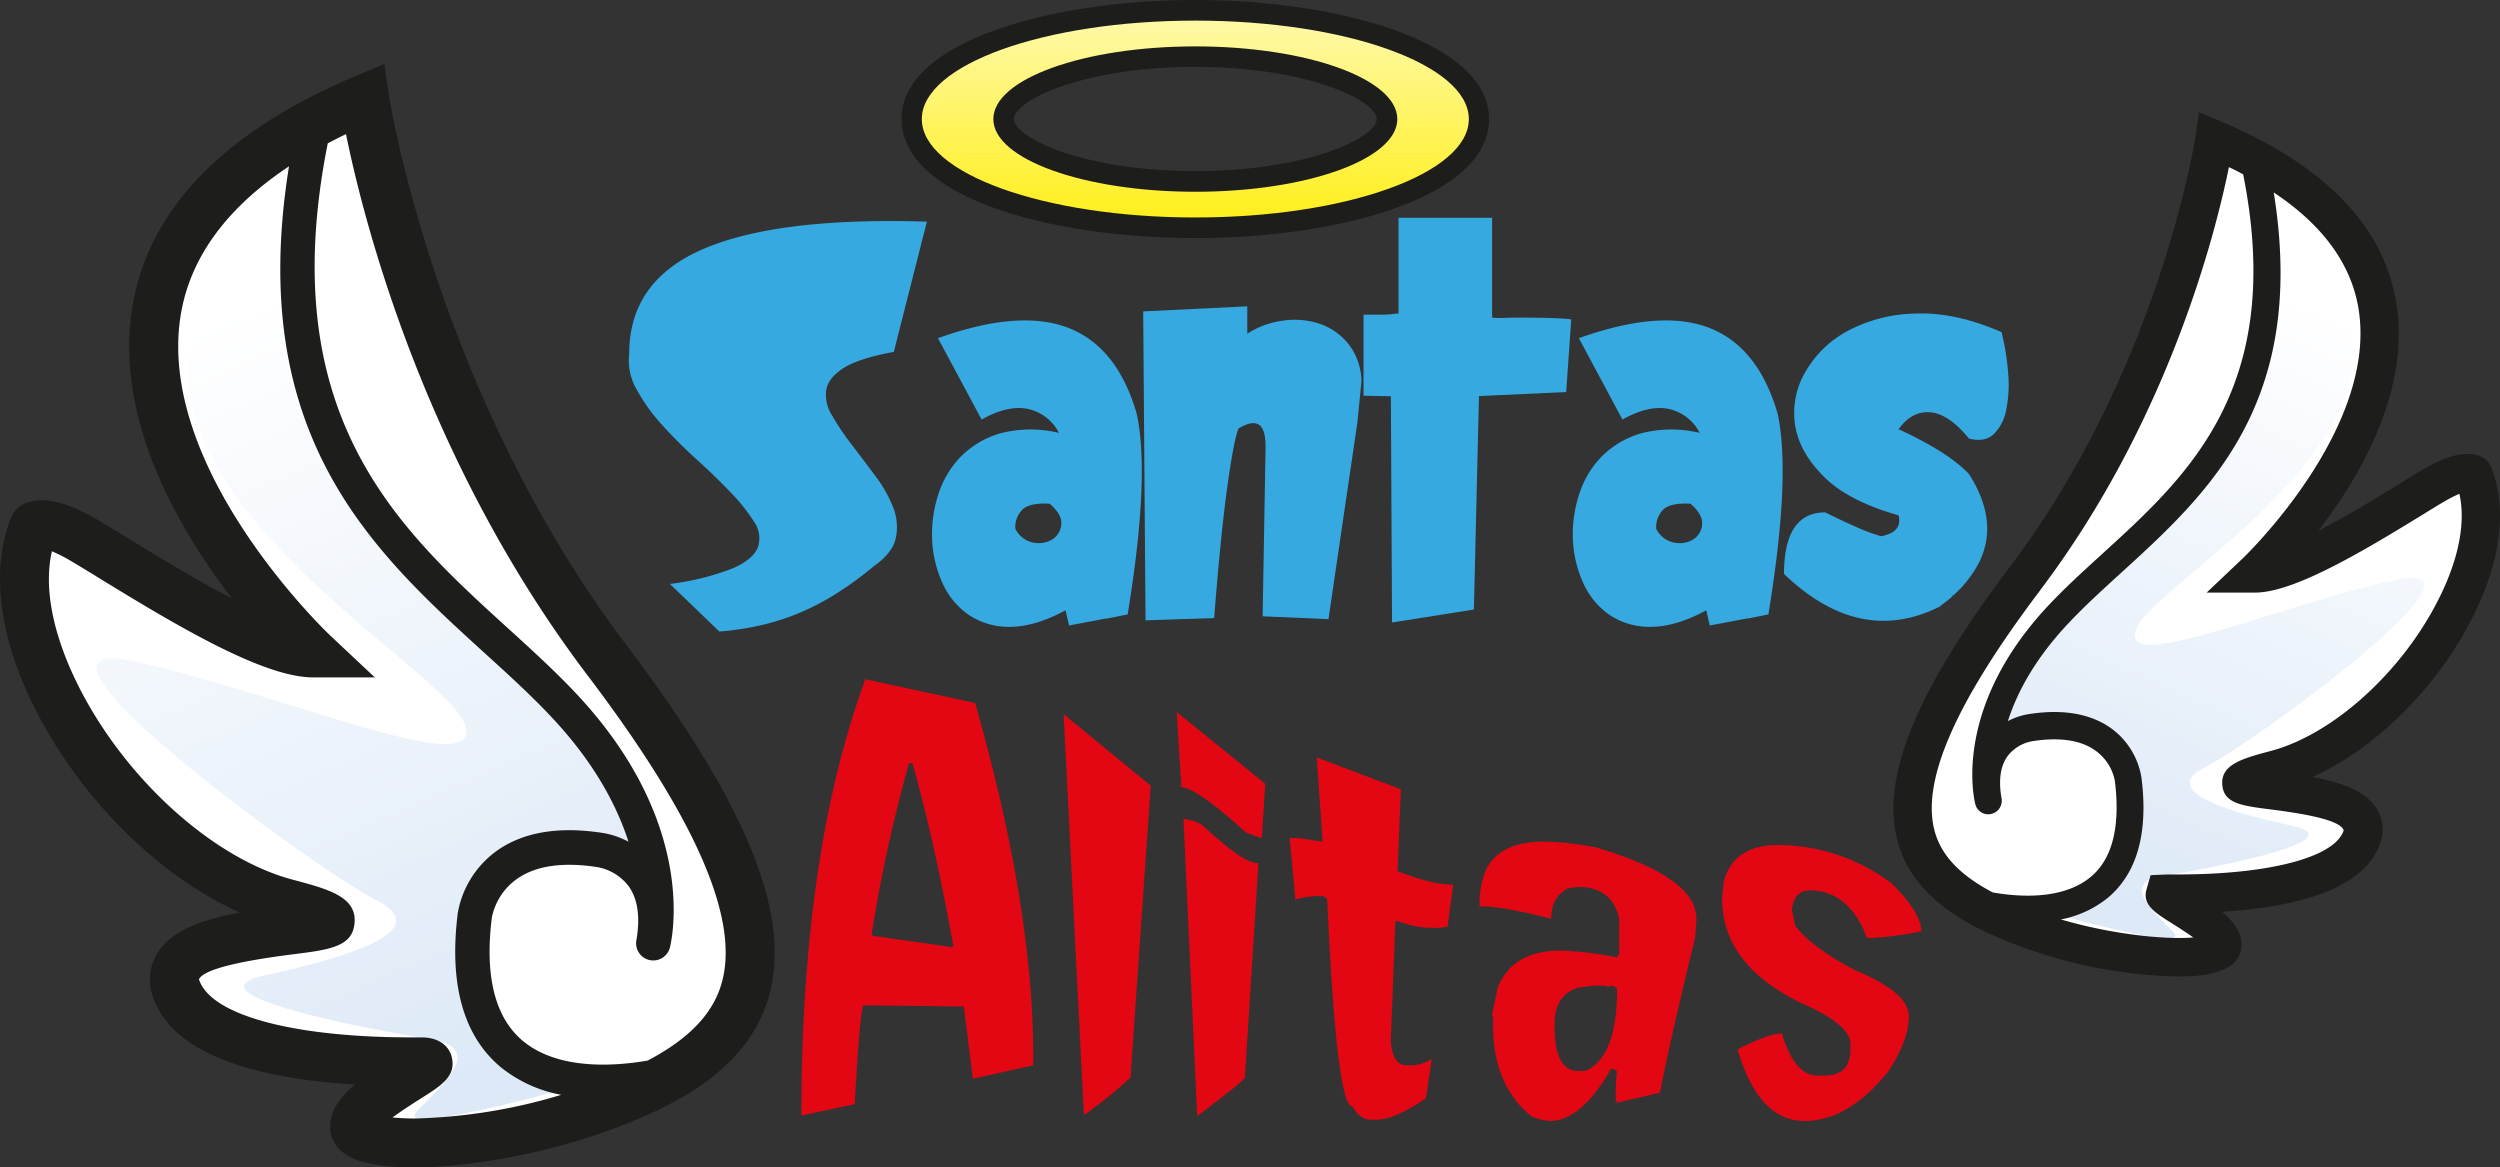
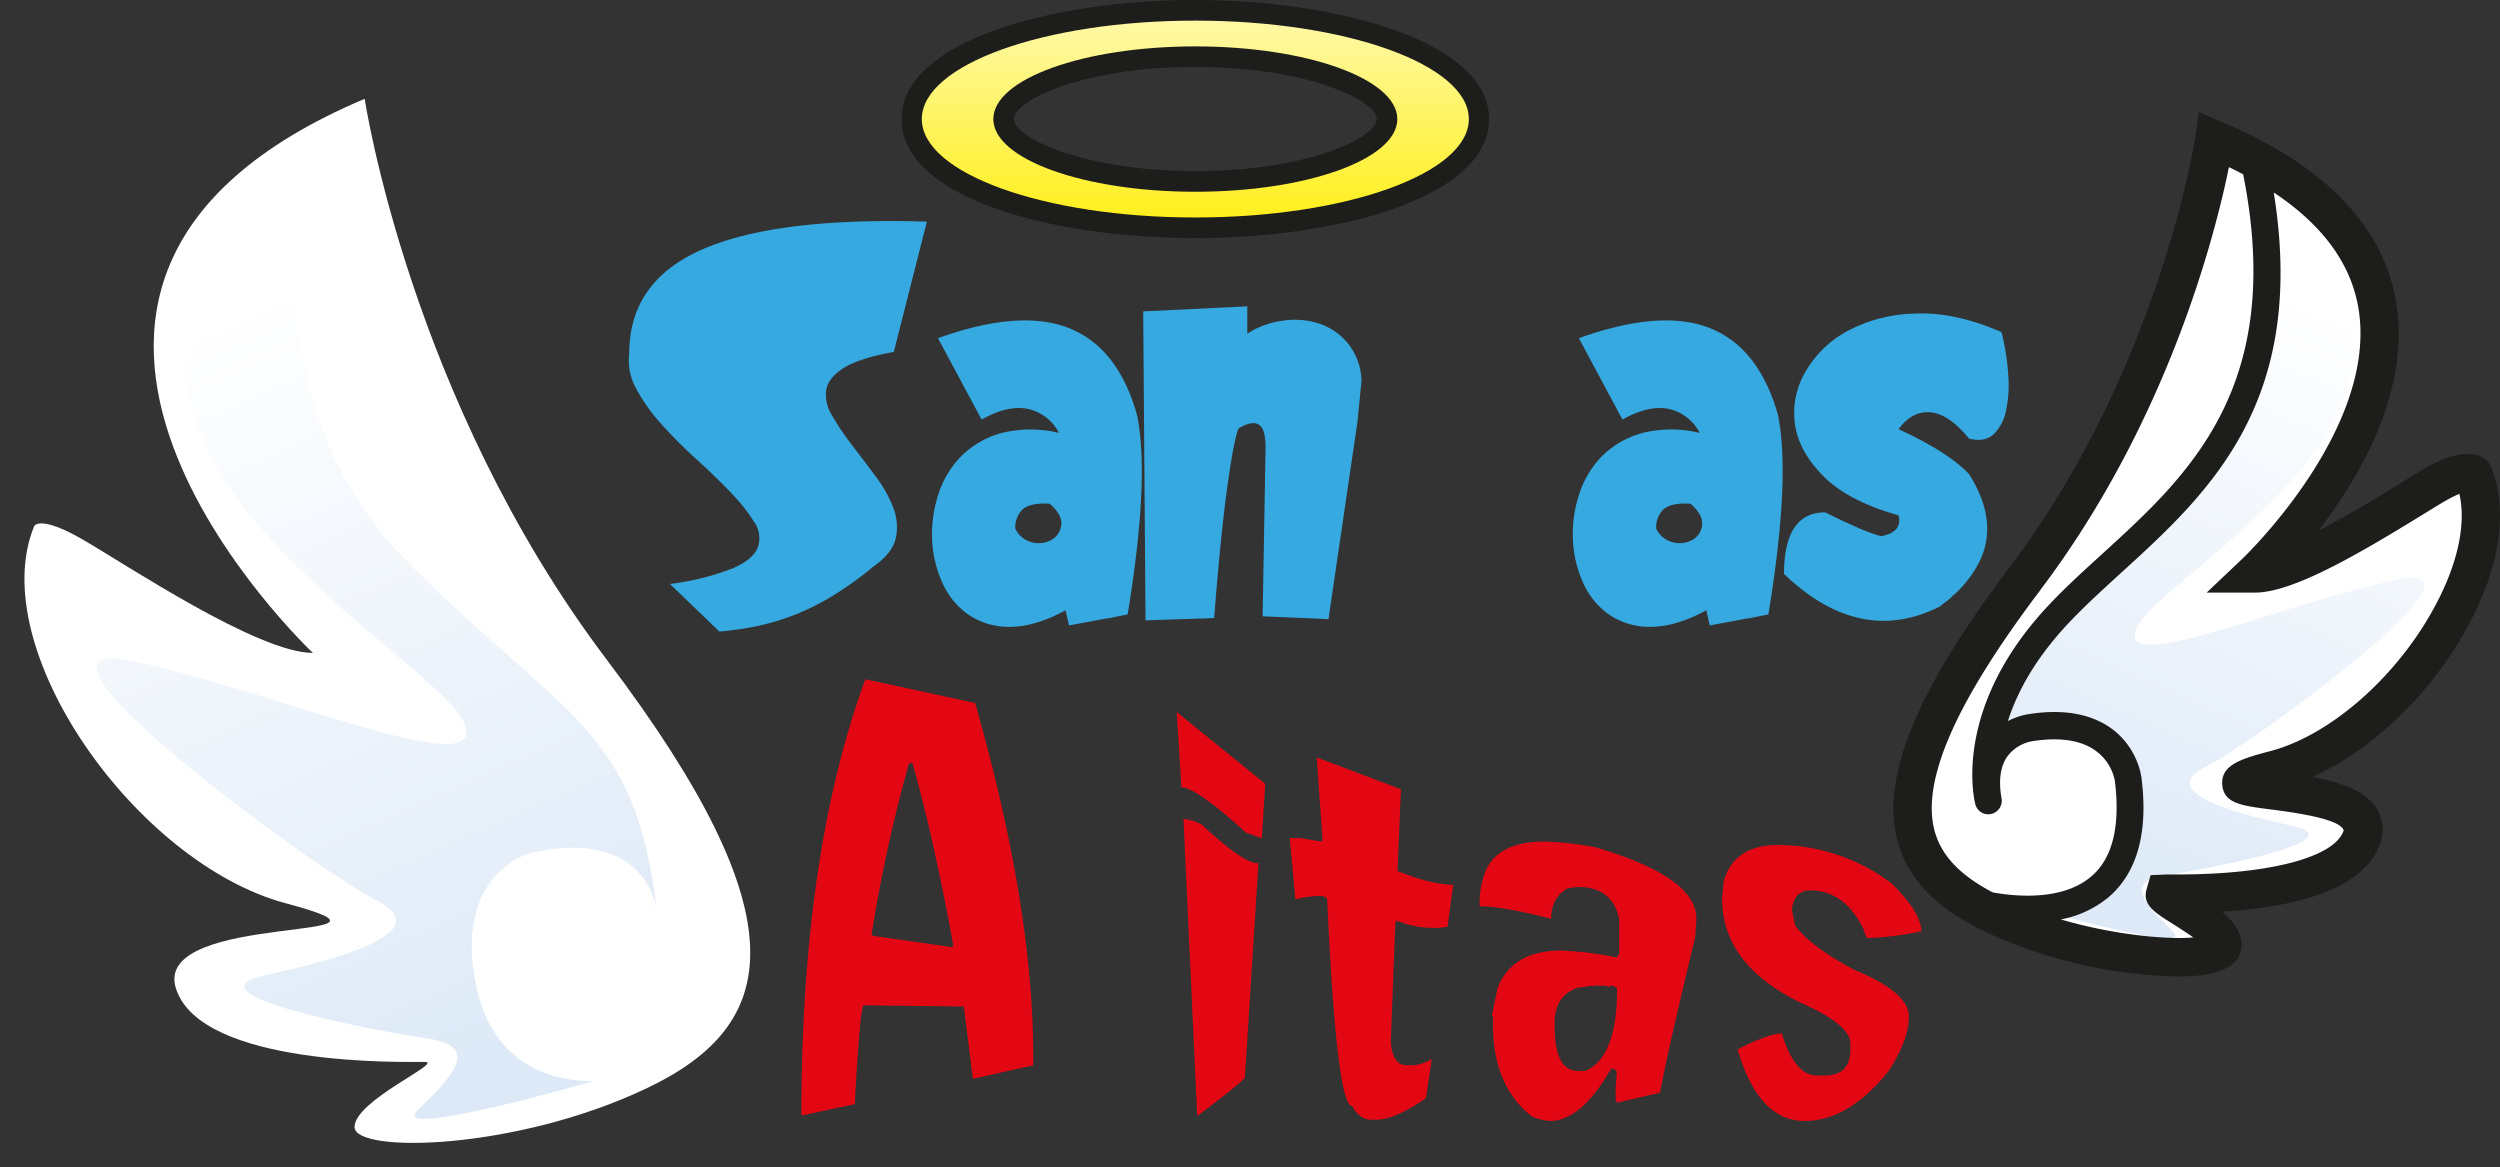
<svg xmlns="http://www.w3.org/2000/svg" xmlns:xlink="http://www.w3.org/1999/xlink" viewBox="0 0 493.59 230.48">
  <rect x="0" y="0" width="493.59" height="230.48" fill="#333333" stroke="none" />
  <defs>
    <style>.cls-1{fill:#e30613;}.cls-2{fill:#fff;}.cls-3{fill:url(#linear-gradient);}.cls-4{fill:#1d1d1b;}.cls-5{fill:url(#linear-gradient-2);}.cls-6{fill:url(#linear-gradient-3);}.cls-7{fill:#36a9e1;}</style>
    <linearGradient id="linear-gradient" x1="374.73" y1="63.15" x2="324.5" y2="176.69" gradientTransform="translate(90.44)" gradientUnits="userSpaceOnUse">
      <stop offset="0" stop-color="#fff" />
      <stop offset="1" stop-color="#dde9f7" />
    </linearGradient>
    <linearGradient id="linear-gradient-2" x1="561.54" y1="64.99" x2="497.38" y2="210" gradientTransform="matrix(-1, 0, 0, 1, 597.83, 0)" xlink:href="#linear-gradient" />
    <linearGradient id="linear-gradient-3" x1="235.96" y1="-21.24" x2="235.96" y2="101.99" gradientUnits="userSpaceOnUse">
      <stop offset="0" stop-color="#fff" />
      <stop offset="0.59" stop-color="#ffed00" />
    </linearGradient>
  </defs>
  <g id="Capa_2" data-name="Capa 2">
    <g id="Capa_1-2" data-name="Capa 1">
      <path class="cls-1" d="M192.53,138.8l-21.75-4.71v.22q-12.56,34.37-12.56,85.89h.22L168.76,218q1.06-19.5,1.79-19.51h.23l19.51.23L192.08,213,204,210.33v-1.79Q204,179.05,192.53,138.8ZM188,187l-15.69-2.24-.23-.23a297.13,297.13,0,0,1,7.4-33.86h.67q4.27,15.09,8.08,36.1Z" />
-       <path class="cls-1" d="M210,141l4,79.16a90.11,90.11,0,0,0,9.2-7.4l4-57.63Z" />
      <path class="cls-1" d="M232.33,140.59l.9,14.58-.23.22q3.19,0,13,9l3.14,1.12v-.22l.67-10.54Z" />
      <path class="cls-1" d="M233.67,161.67v.22l2.69,58.31h.23q8.19-6.18,9.19-7.4l2.69-42.38h-.22q-2.81,0-11-7.63A10.07,10.07,0,0,0,233.67,161.67Z" />
      <path class="cls-1" d="M260,149.56V150l1.12,15.92-.23.23-4.26-.68h-2l1.12,12.11a18.88,18.88,0,0,1,5.39-.67c.59.22.89.45.89.67q1.86,40.82,4.94,40.81c1,1.8,2.28,2.69,3.81,2.69h.9q3.69,0,9.86-4.26l1.12-7.62h-.22a7.73,7.73,0,0,1-3.37,1.12h-1.34q-2.81,0-3.14-4.71l.9-23.54.22-.23h.23a18.46,18.46,0,0,0,6.72,1.35h1.57l1.57-.23,1.12-8.29q-4.26,0-11-2.69l.67-16.15Z" />
      <path class="cls-1" d="M315,167.28a63.21,63.21,0,0,0-10.09-1.12q-9.59,0-11.88,6.5a18.24,18.24,0,0,0-.9,6.28h.23q4.31,0,13.9,2.46,0-4.31,3.36-6.05l2-.23q6.68,0,8.07,6.28v6.95l-.45.68a68.61,68.61,0,0,0-11-1.35q-9.71,0-12.56,7.4l-1.12,5.38.22.23v1.79q0,11.84,7.63,17.94a11.1,11.1,0,0,0,3.58.9q6.18,0,12.11-10.32h.45l.67.45-.22,3.36v2.47l.22.22v.23l8.53-2q1.56-8.46,6.95-30.72l.22-3.14v-.45Q335,173.17,315,167.28Zm-2,44.17h-1.35q-4.71,0-4.71-8.75V202c0-3.59,1.5-5.9,4.49-6.95l2.91-.45v.23l.23-.23h2.24l.89.23.23-.23h.22c.75.19,1.12.41,1.12.68Q319.27,208.75,313,211.45Z" />
      <path class="cls-1" d="M340,177.37q0,13.84,17.49,21.52,7.85,3.81,7.85,7.18v1.12q0,5.16-5.16,5.16H358.8q-4.49,0-7-8.3c-1.64,0-4.56,1-8.74,3.14q4.14,14.13,13.23,14.13,8.69,0,16.59-9.87,4-6.16,4-10.76,0-4.77-10.77-9.2-8.69-4.65-11.66-8.74l-.67-3.14q.45-3.81,3.59-3.81,6.84,0,10.54,7.62c.37,1.2.67,1.79.9,1.79a61.7,61.7,0,0,0,10.53-1.34q0-3.65-5.83-9.42a37.41,37.41,0,0,0-22.42-7.62q-8.75,0-10.76,7.17Z" />
      <path class="cls-2" d="M437.21,27.54s-7,46.45-37.42,86.71-26.57,56.51-6.31,66.19,45.28,10.19,45.28,6.06-13.93-10.07-10.84-10.07,34.58.78,38.45-11.34-40.25-7-17-13.16,46.69-39.49,39-58.32c0,0-.77-1.82-7.49,2s-27.09,17.55-35.6,17.55C445.22,113.21,505.6,56.44,437.21,27.54Z" />
      <path class="cls-3" d="M401.89,179.41s31.78,9.16,27.14,4.52-10.33-9.81-1.55-11.1,38.19-7,25-9.81-26.32-7-17-11.62,60.14-41.8,37.43-36.9-55,19.1-51.1,9.56S482.19,84.57,459,54.12c0,0-6.22-7.43-12.53-11.07,0,0,8.09,32.17-16,56.3s-35,25.22-38.32,53.61c0,0,1.34-12.87,19.28-8.88,0,0,10.88,2.46,9.12,17.66S408.32,179.41,401.89,179.41Z" />
      <path class="cls-4" d="M491.8,92.13c-1-2.42-5-4.26-12.87.25-1.23.7-2.88,1.73-4.84,2.93-4,2.48-10.42,6.4-16.37,9.49C466.07,94,476.17,76.64,473,59.19c-2.65-14.81-14.21-26.63-34.35-35.14l-4.51-1.9L433.46,27c-.07.46-7.16,45.94-36.69,85-18.21,24.08-25.29,41.09-22.26,53.52,1.87,7.69,7.54,13.7,17.33,18.38a95.3,95.3,0,0,0,37.91,8.89c3.16,0,12.81,0,12.81-6.25,0-2.45-1.48-4.52-3.84-6.53,14-.87,28.21-4.18,31.27-13.73a7.74,7.74,0,0,0-.78-6.67c-2.2-3.45-6.86-5.11-12.69-6.2,12.56-5.61,24.84-17.75,31.89-32C493.85,110.43,495.05,100.05,491.8,92.13Zm-89,24.4C428.06,83.14,437.4,46.12,440.07,33c1,.46,1.9.94,2.81,1.42,8.37,42-10.83,59.46-27.77,74.89-3.85,3.51-7.5,6.83-10.8,10.36C385.33,140,389.8,158,390,158.78a2.62,2.62,0,0,0,3.14,1.92,2.66,2.66,0,0,0,2.05-3c-.65-3.62-.25-6.45,1.19-8.43a7.87,7.87,0,0,1,4.86-2.93c5.45-.85,9.7-.21,12.59,1.94a9.55,9.55,0,0,1,3.71,5.83c1.13,9-.45,15.44-4.73,19-5.47,4.61-14.29,4-19.38,3.08-6.65-3.5-10.34-7.49-11.56-12.49C379.46,153.78,386.31,138.35,402.82,116.53Zm78.8,1.5c-7.19,14.5-20.86,26.93-33.24,30.23-5.52,1.47-9.87,2.63-9.61,6.6.26,3.77,3.76,4.21,9.56,4.95,9,1.13,13.85,2.43,14.42,4.13-1.68,5.29-14.54,8.71-32.76,8.71h-2.07l-3.29.14-.79,2.74c-.89,3,1.44,4.52,4.65,6.55,1,.62,3,1.9,4.56,3-4.59.43-15.07-.32-26.14-3.55a21,21,0,0,0,9.31-4.3c5.74-4.83,8-12.83,6.59-23.77A15,15,0,0,0,417.1,144c-4.09-3.07-9.73-4.09-16.59-3a13,13,0,0,0-4.08,1.37c1.76-5.51,5.22-12.11,11.76-19.11,3.16-3.38,6.72-6.63,10.49-10.07C436,97.42,455.61,79.58,448.92,38c9.5,6.31,15.1,13.85,16.66,22.51,4.3,23.92-22.69,49.68-23,49.94L435.67,117h9.55c7.44,0,20.3-7.52,32.84-15.23,1.89-1.16,3.48-2.15,4.65-2.82a28,28,0,0,1,2.86-1.46C486.84,103.07,485.48,110.24,481.62,118Z" />
      <path class="cls-2" d="M72,19.51s8.91,59.32,47.79,110.73,33.94,72.17,8.07,84.54S70,227.79,70,222.52s17.79-12.86,13.85-12.86-44.17,1-49.11-14.49,51.41-8.91,21.74-16.81S-3.13,127.93,6.75,103.88c0,0,1-2.31,9.56,2.63s34.6,22.4,45.47,22.4C61.78,128.91-15.33,56.41,72,19.51Z" />
      <path class="cls-5" d="M117.11,213.47s-40.58,11.69-34.65,5.76,13.18-12.53,2-14.18-48.77-8.89-32-12.53,33.61-8.88,21.77-14.83-76.8-53.38-47.8-47.13S96.62,155,91.68,142.77,14.56,92.35,44.23,53.45c0,0,8-9.49,16-14.14,0,0-10.33,41.09,20.48,71.91s44.73,32.2,48.94,68.46c0,0-1.71-16.44-24.62-11.34,0,0-13.88,3.13-11.64,22.55S108.9,213.47,117.11,213.47Z" />
-       <path class="cls-4" d="M123.66,127.32C86,77.55,76.88,19.37,76.79,18.79l-.93-6.17-5.74,2.43C44.4,25.92,29.64,41,26.25,59.92c-4,22.28,8.9,44.4,19.57,58.25-7.6-3.93-15.76-9-20.91-12.11-2.5-1.54-4.62-2.84-6.18-3.75C8.7,96.53,3.6,98.9,2.27,102c-4.13,10.07-2.59,23.33,4.35,37.33,9,18.17,24.69,33.67,40.72,40.84-7.45,1.39-13.39,3.51-16.2,7.91a9.83,9.83,0,0,0-1,8.53c3.89,12.18,22.06,16.43,39.92,17.53-3,2.57-4.89,5.2-4.89,8.34,0,1.94.88,5.43,6.73,7a38.84,38.84,0,0,0,9.63,1c11.38,0,30.88-3,48.4-11.33,12.51-6,19.75-13.66,22.14-23.47C156,179.8,146.92,158.07,123.66,127.32ZM77.49,220.63c2-1.46,4.41-3,5.65-3.78,4.11-2.59,7.07-4.46,6-8.36-.49-1.69-2.15-3.67-5.94-3.67H81.23c-23.27,0-39.7-4.37-41.95-11.47.84-1.82,7.07-3.48,18.53-4.93,7.41-.93,11.87-1.51,12.2-6.32.34-5.07-5.22-6.56-12.26-8.43-15.82-4.22-33.28-20.09-42.45-38.61-4.94-10-6.68-19.13-5.05-26.22a32.13,32.13,0,0,1,3.64,1.85c1.49.87,3.54,2.13,5.95,3.61,16,9.84,32.43,19.44,41.94,19.44H74l-8.9-8.36c-.35-.33-34.81-33.14-29.32-63.76,2-11.07,9.14-20.7,21.28-28.78-8.55,53.11,16.45,75.9,38.6,96.08,4.83,4.38,9.38,8.53,13.42,12.86,8.34,8.93,12.75,17.37,15,24.4a16.36,16.36,0,0,0-5.1-1.73c-8.92-1.38-16.08-.1-21.3,3.83a19.17,19.17,0,0,0-7.3,12c-1.75,14,1.09,24.2,8.43,30.37a26.74,26.74,0,0,0,12,5.51,108.37,108.37,0,0,1-29.27,4.68C79.92,220.8,78.59,220.74,77.49,220.63Zm65.18-27.24c-1.55,6.39-6.28,11.5-14.78,16-6.5,1.13-17.74,1.95-24.72-3.93-5.46-4.6-7.5-12.79-6.06-24.3a12.28,12.28,0,0,1,4.74-7.47c3.7-2.74,9.12-3.58,16.2-2.47a10,10,0,0,1,6,3.66c1.87,2.54,2.4,6.18,1.58,10.84a3.39,3.39,0,0,0,6.61,1.45c.26-1,6-24-18.26-50-4.22-4.51-8.87-8.75-13.8-13.23-21.64-19.7-46.16-42-35.47-95.64,1.16-.61,2.36-1.22,3.6-1.82,3.41,16.77,15.32,64.06,47.57,106.7C137,161,145.76,180.73,142.67,193.39Z" />
      <path class="cls-4" d="M236,47c-28.84,0-58-8.07-58-23.5S207.81,0,236,0,294,8.22,294,23.51,264.81,47,236,47Zm0-33.8c-22.21,0-35.82,6.67-35.82,10.3S213.74,33.78,236,33.78s35.82-6.64,35.82-10.27-13.6-10.3-35.82-10.3Z" />
      <path class="cls-6" d="M236,4.07c-29.82,0-54,8.7-54,19.44s24.17,19.43,54,19.43,54-8.7,54-19.43S265.78,4.07,236,4.07Zm0,33.79c-22,0-39.88-6.43-39.88-14.35S213.93,9.16,236,9.16s39.88,6.42,39.88,14.35S258,37.86,236,37.86Z" />
      <path class="cls-7" d="M172.85,94c-1.57-2.11-3.12-4.15-4.65-6.15a50.74,50.74,0,0,1-3.9-5.79,7.53,7.53,0,0,1-1.16-5.16q.47-2.36,3.45-4.26c2-1.25,5.28-2.32,9.88-3.16L183,43.76q-29.5-.91-44.14,5.4T124.23,69.83a11.39,11.39,0,0,0,1.43,7,35.8,35.8,0,0,0,5,7q3.09,3.44,6.77,6.78c2.45,2.22,4.67,4.35,6.65,6.43a35.24,35.24,0,0,1,4.71,5.84,5.66,5.66,0,0,1,.86,5.12c-.57,1.57-2.21,3-4.93,4.19a51,51,0,0,1-12.45,3.1l9.76,9.4a59.57,59.57,0,0,0,7.74-1.14,47.42,47.42,0,0,0,7.47-2.3,48.45,48.45,0,0,0,7.45-3.79,66,66,0,0,0,7.76-5.62c2.52-1.76,4-3.63,4.42-5.63a10.59,10.59,0,0,0-.51-6A26.17,26.17,0,0,0,172.85,94Z" />
      <path class="cls-7" d="M224.45,81.77q-3.78-13.2-13.43-17t-25.83,2l8.62,16.07c3.36-1.91,6.37-2.62,9-2.13a9,9,0,0,1,6.26,4.76,23.75,23.75,0,0,0-11.48.06,18,18,0,0,0-7.92,4.65,19,19,0,0,0-4.48,7.65,25.55,25.55,0,0,0-1.15,8.89,23,23,0,0,0,2.07,8.45,15.08,15.08,0,0,0,5.17,6.24,14.23,14.23,0,0,0,8.1,2.35c3.16,0,6.82-1,11-3.27l.68,3,7.35-1.38h.23l4-.8Q227.09,94.17,224.45,81.77Zm-14.92,21.81a3.83,3.83,0,0,1-1.78,2.93,5.2,5.2,0,0,1-3.73.62,5,5,0,0,1-3.56-2.75,4.92,4.92,0,0,1,1.27-3.63q1.38-1.53,5.5-1.3C208.92,100.9,209.68,102.27,209.53,103.58Z" />
      <path class="cls-7" d="M351,81.77q-3.81-13.2-13.44-17t-25.83,2l8.6,16.07q5.06-2.86,9-2.13a9,9,0,0,1,6.25,4.76,23.7,23.7,0,0,0-11.47.06,18.08,18.08,0,0,0-7.93,4.65,18.93,18.93,0,0,0-4.47,7.65,25.09,25.09,0,0,0-1.15,8.89,22.77,22.77,0,0,0,2.06,8.45,15.08,15.08,0,0,0,5.17,6.24,14.22,14.22,0,0,0,8.09,2.35c3.18,0,6.84-1,11-3.27l.69,3,7.34-1.38h.23l4-.8Q353.6,94.17,351,81.77Zm-14.93,21.81a3.8,3.8,0,0,1-1.78,2.93,5.22,5.22,0,0,1-3.74.62,5,5,0,0,1-3.56-2.75,5,5,0,0,1,1.26-3.63q1.38-1.53,5.52-1.3C335.43,100.9,336.19,102.27,336.05,103.58Z" />
      <path class="cls-7" d="M266.23,67.92a12.36,12.36,0,0,0-5.68-4,15.58,15.58,0,0,0-7.23-.61,16.91,16.91,0,0,0-7.06,2.57v-5.4l-20.55,1,.46,61,13.55-.46q1.26-16.19,2.58-25.77t2.24-11.66c1.76-1.07,3.08-1.31,4-.75s1.33,2.09,1.33,4.54l-.58,33.3,13,.56L268,83.38l.81-8.17A12.25,12.25,0,0,0,266.23,67.92Z" />
-       <path class="cls-7" d="M305.51,62.77q-2.53-.06-4.71-.06c-1.45,0-2.74,0-3.85.06a15.15,15.15,0,0,1-2.35-.06V43H276.12V61.91a6,6,0,0,0-.8.05c-.24,0-.56.08-1,.11s-1,.06-1.84.06h-3.27v16l5.4.11.23,44.66L291,120.34l1-42.14,17.22-.8,1-14.35C308.8,62.9,307.19,62.8,305.51,62.77Z" />
      <path class="cls-7" d="M395.17,65.57q-9.19-4-17-3.66a29.7,29.7,0,0,0-13.38,3.43,21.1,21.1,0,0,0-8.38,8.15,16,16,0,0,0-2,10.39q.81,5.36,5.68,10.22t14.76,7.65c.53,2.22-.61,3.58-3.45,4.12a34.39,34.39,0,0,1-4.65-1.71q-2.92-1.27-6.38-3-8.13,0-8.14,12.16,15,14.36,30.77,6.43c.45-.38.92-.75,1.38-1.09s.87-.71,1.26-1.08a23.44,23.44,0,0,0,4.82-6h-.23v-.22c0,.15.08.22.23.22q4.49-8.26-1.72-18-4.14-4.35-13.89-8.84c1.76-2.45,3.86-3.55,6.31-3.33s5,2,7.58,5.18c2.06.52,3.69.24,4.88-.86A9.06,9.06,0,0,0,396.08,81a24.85,24.85,0,0,0,.41-7.18A47.34,47.34,0,0,0,395.17,65.57Zm-9.64,52a.34.34,0,0,1-.24-.13h.24Z" />
    </g>
  </g>
</svg>